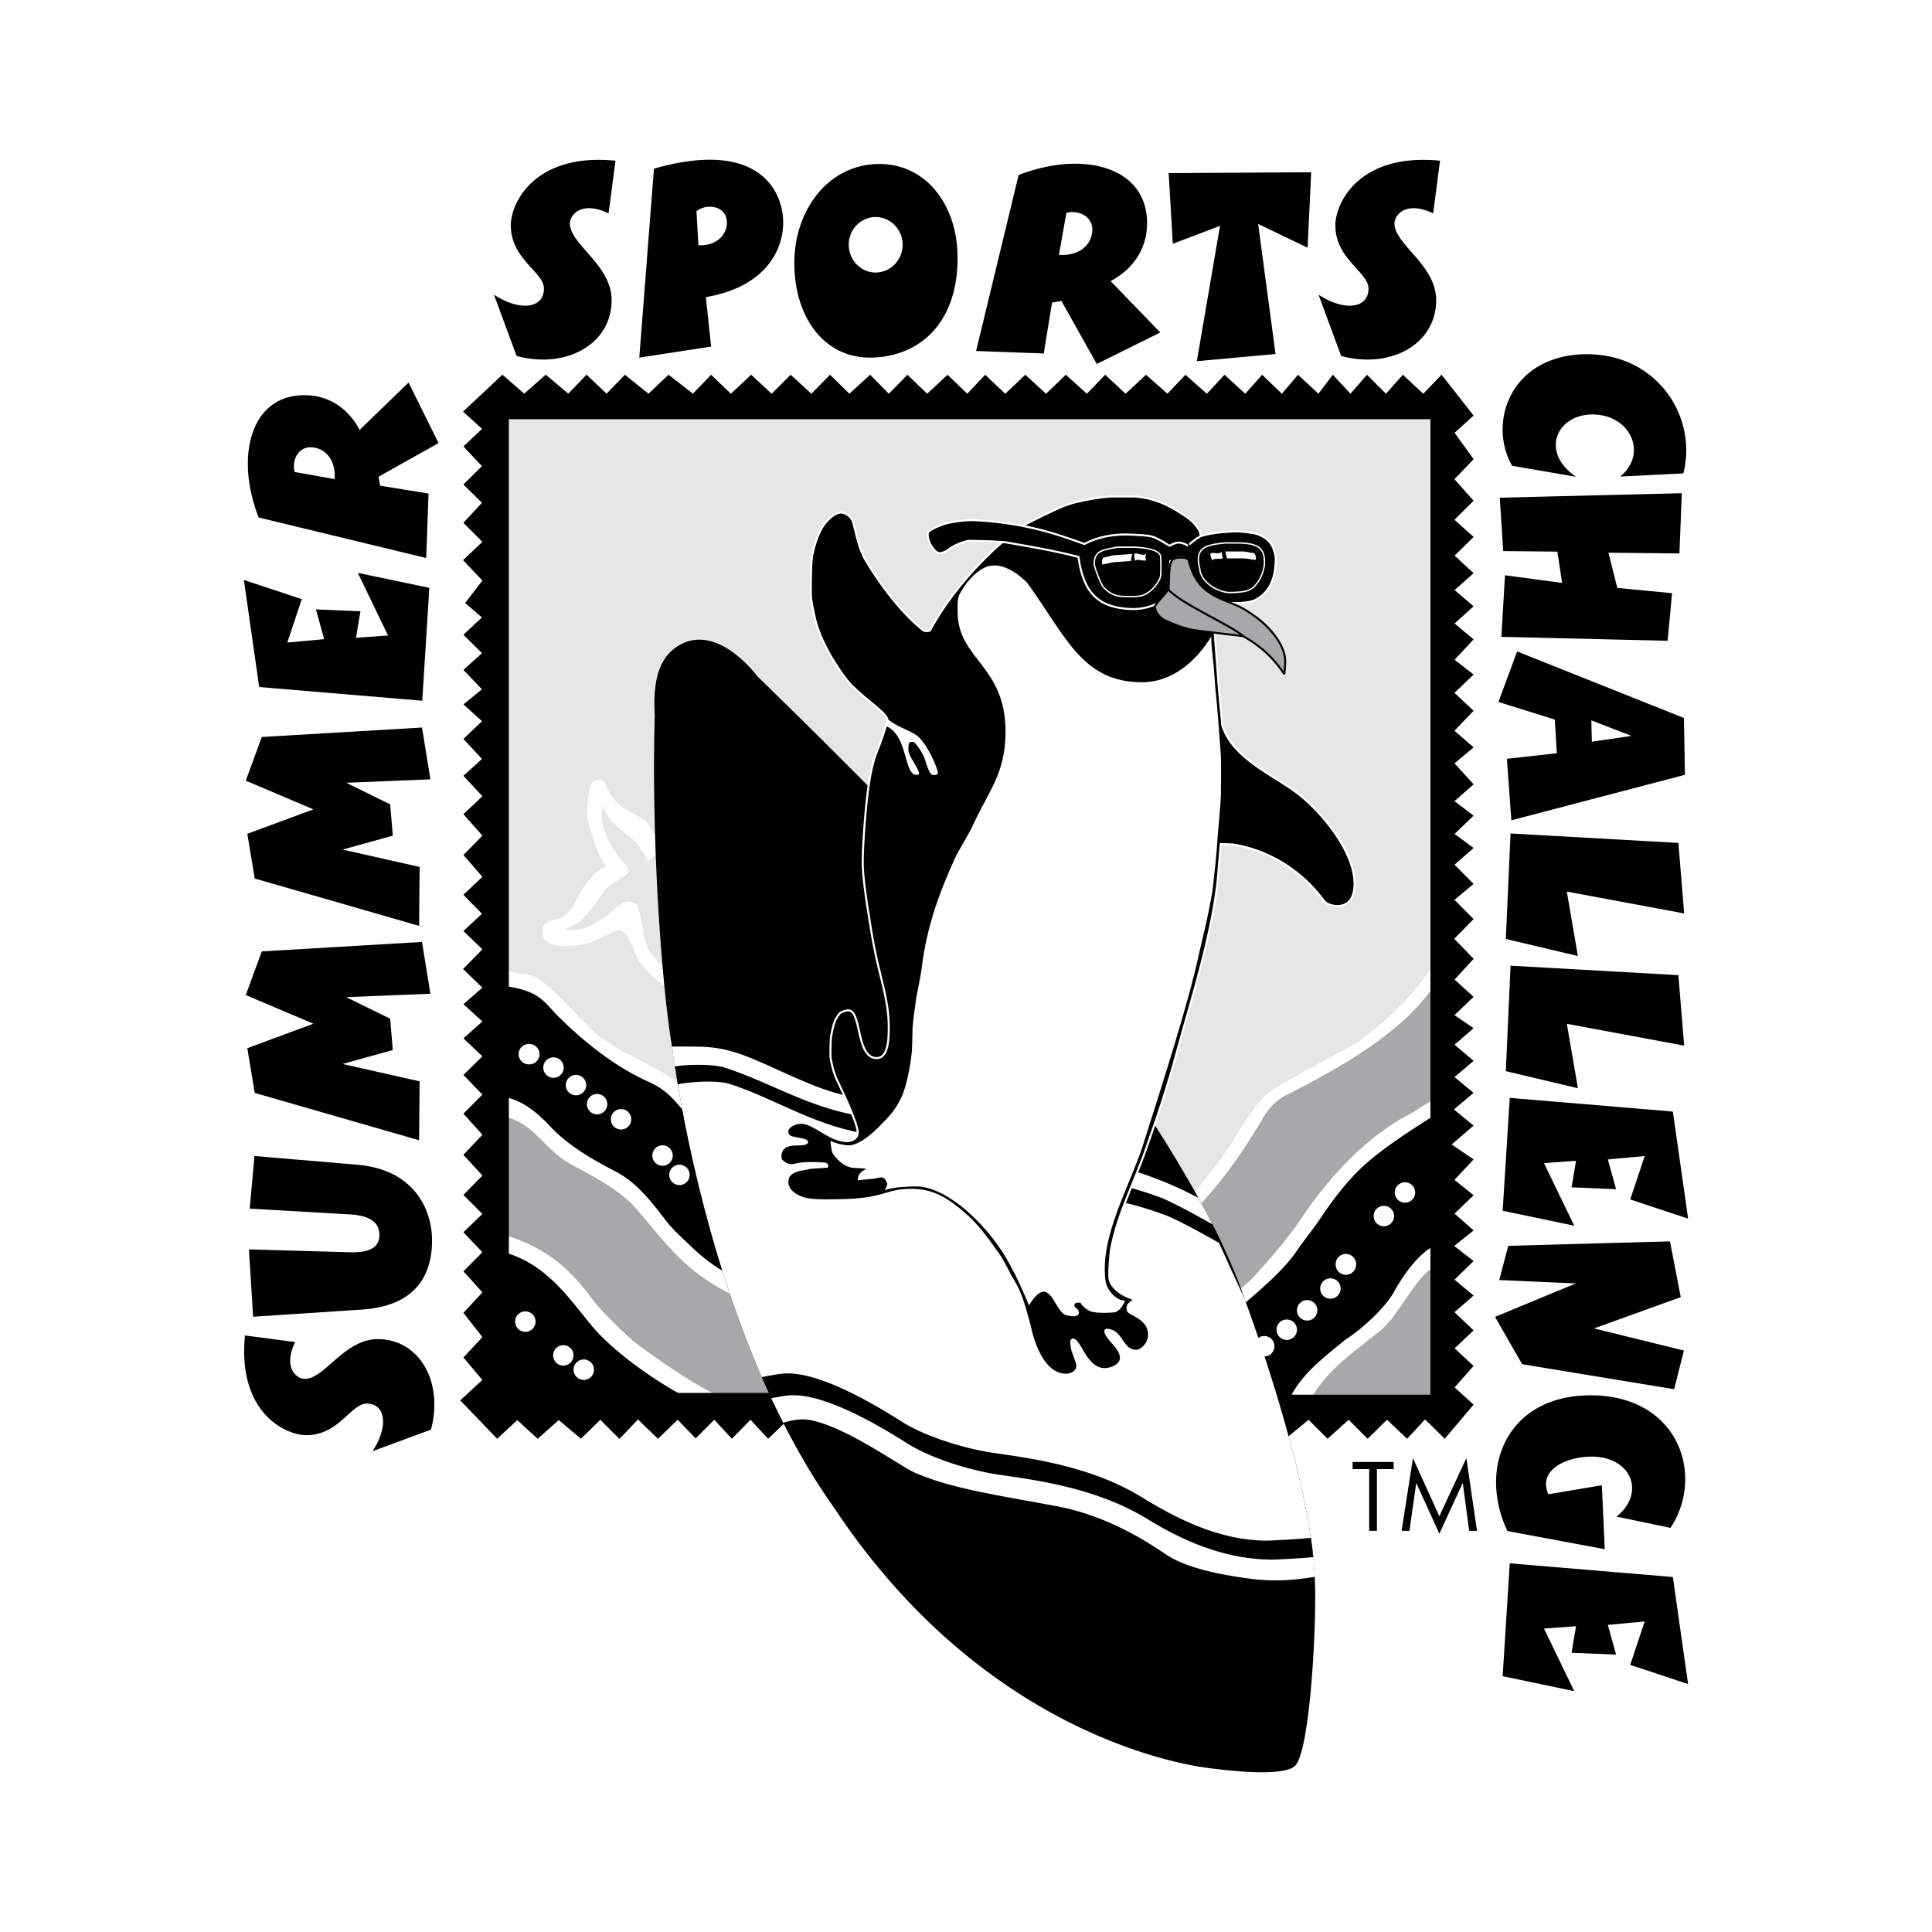
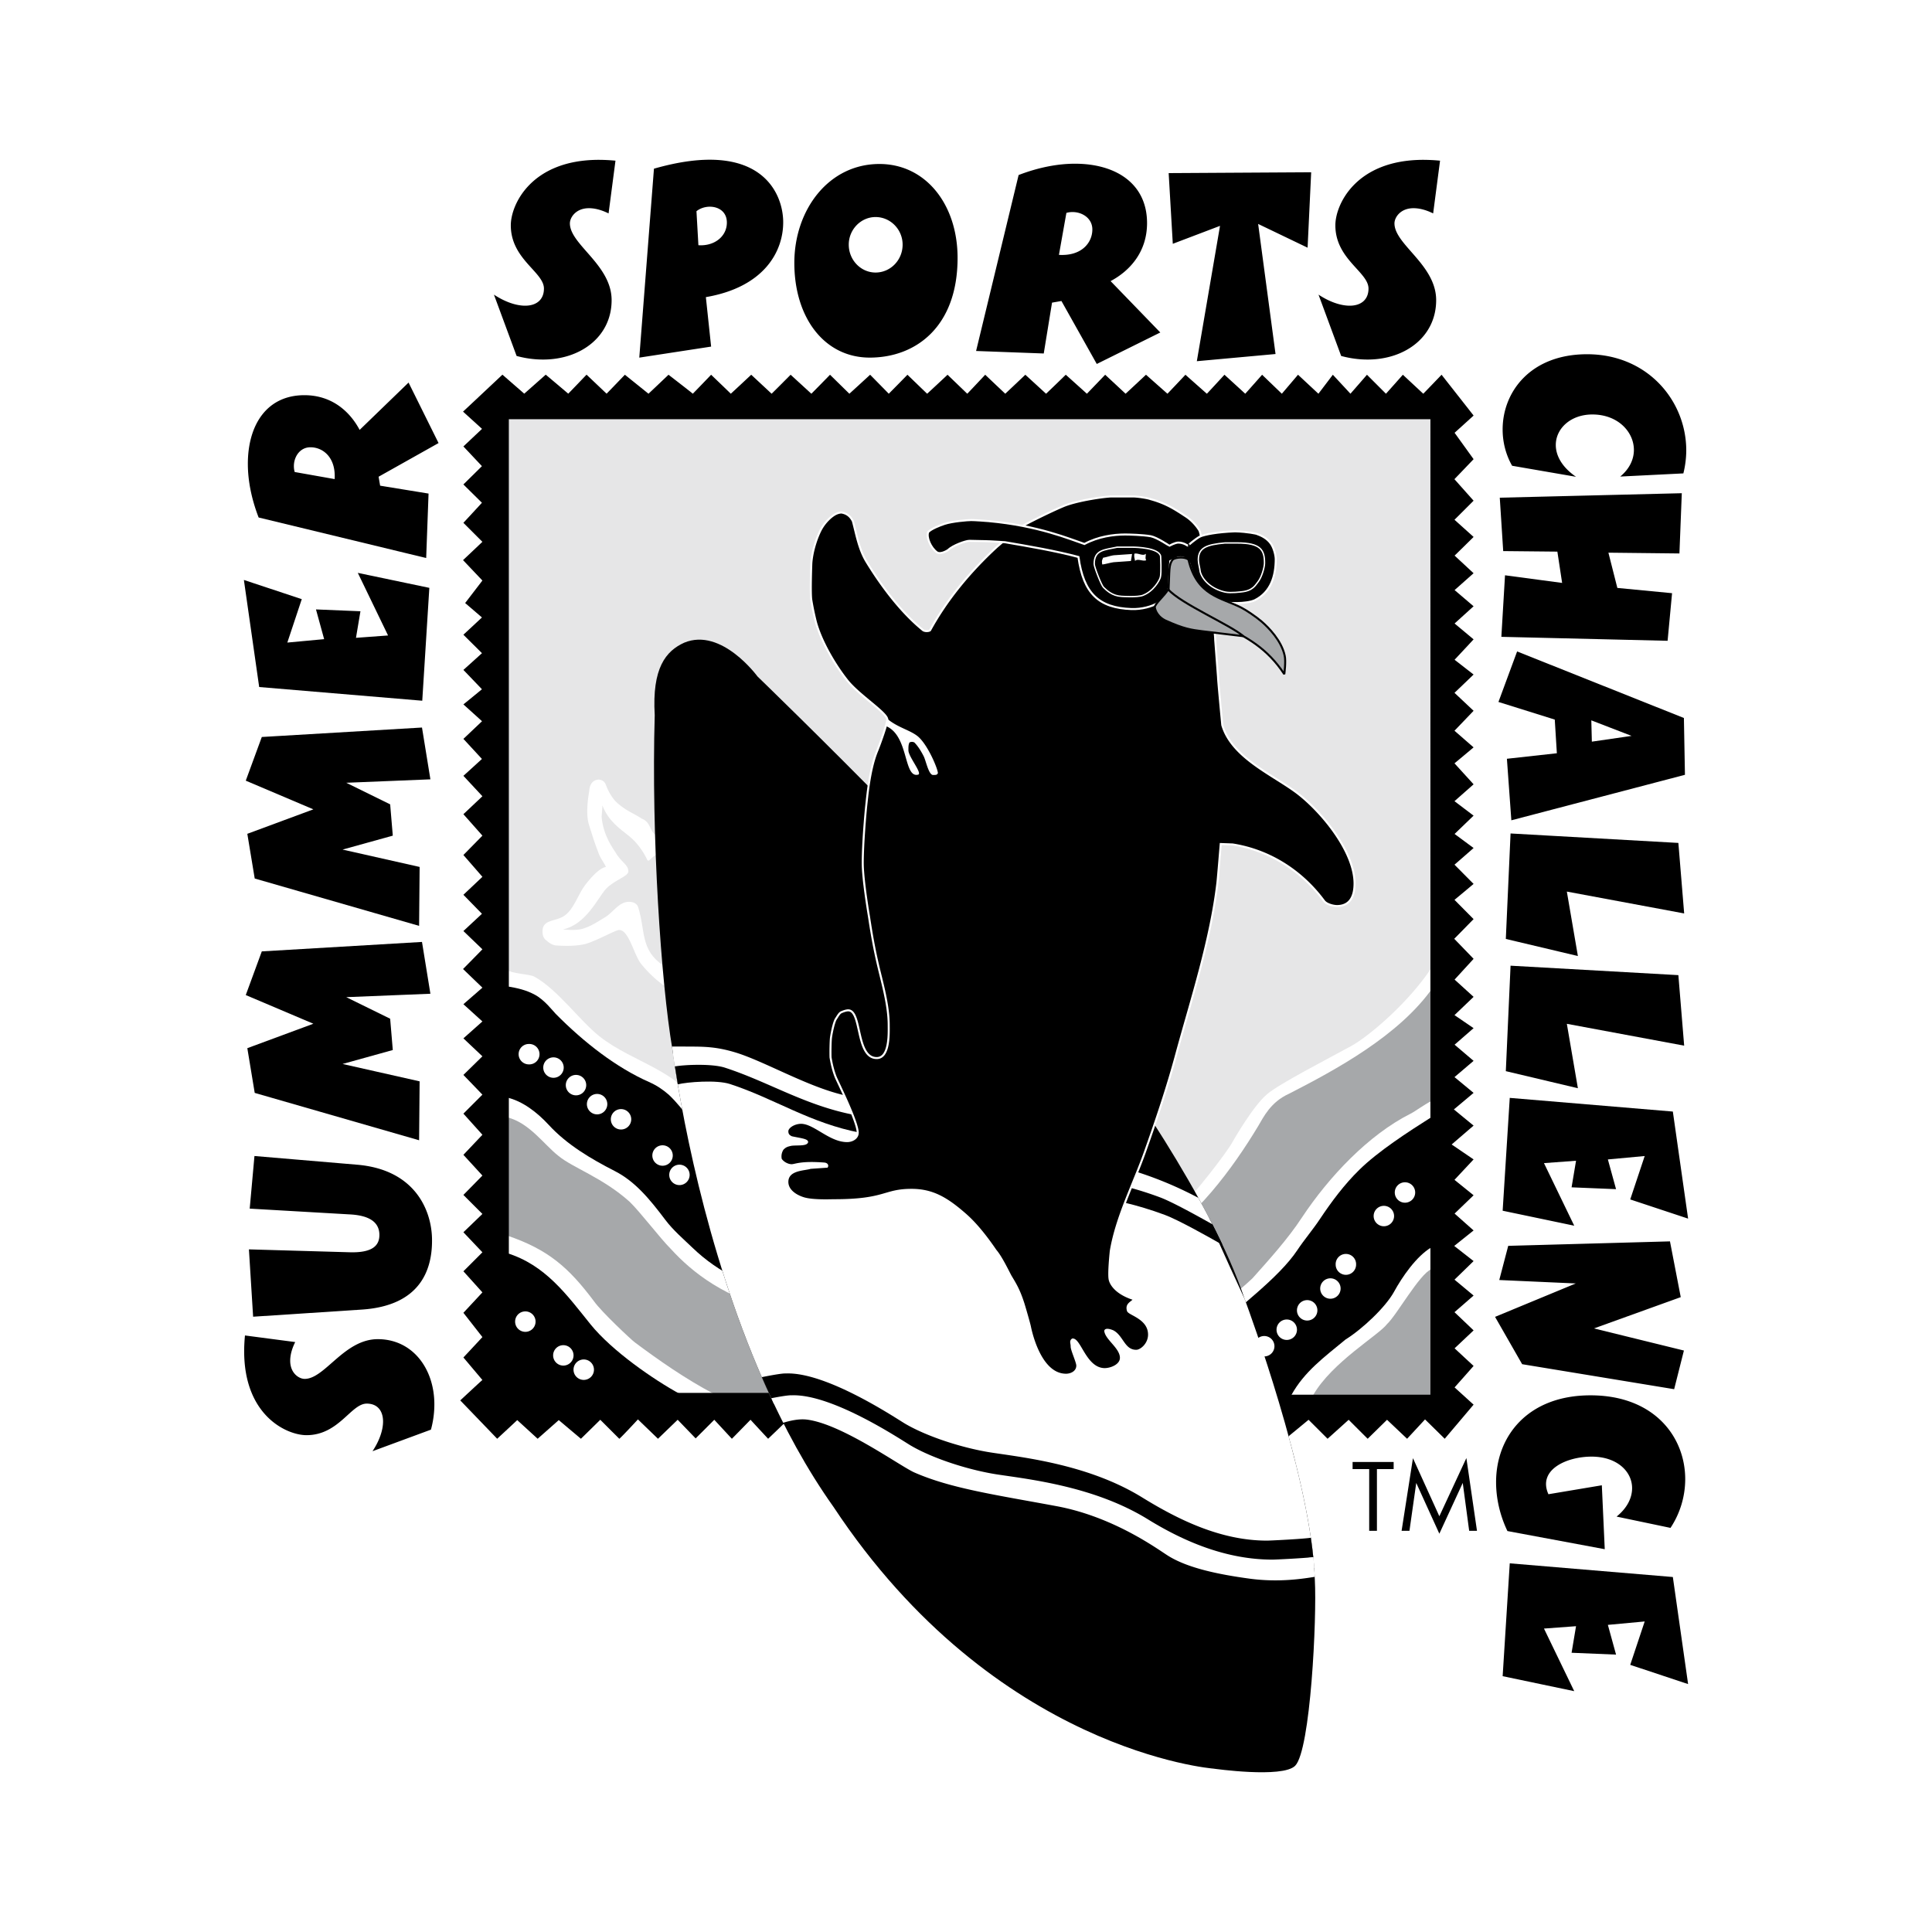
<svg xmlns="http://www.w3.org/2000/svg" width="2500" height="2500" viewBox="0 0 192.756 192.756">
  <g fill-rule="evenodd" clip-rule="evenodd">
    <path fill="#fff" d="M0 0h192.756v192.756H0V0z" />
-     <path d="M76.88 116.865c-2.208-.851-5.53-3.826-6.705-5.917-2.389-4.246-6.986-4.875-10.375-7.56-1.966-1.562-4.185-4.682-6.484-5.945-.492-.28-2.243-.259-2.834-.729l.139-55.044 92.258-.28c-.143 0-.068 55.184-.068 55.184-2.201 3.351-6.111 6.742-8.008 7.794-2.4 1.31-7.211 3.789-8.354 4.775-1.387 1.119-3.406 4.65-3.51 4.844-.582 1.055-3.879 5.319-5 6.244-1.531 1.27-3.055 2.402-3.918 3.093l-37.141-6.459z" fill="#e6e6e7" />
+     <path d="M76.88 116.865c-2.208-.851-5.53-3.826-6.705-5.917-2.389-4.246-6.986-4.875-10.375-7.56-1.966-1.562-4.185-4.682-6.484-5.945-.492-.28-2.243-.259-2.834-.729l.139-55.044 92.258-.28c-.143 0-.068 55.184-.068 55.184-2.201 3.351-6.111 6.742-8.008 7.794-2.4 1.31-7.211 3.789-8.354 4.775-1.387 1.119-3.406 4.65-3.51 4.844-.582 1.055-3.879 5.319-5 6.244-1.531 1.27-3.055 2.402-3.918 3.093z" fill="#e6e6e7" />
    <path d="M142.949 98.54v11.233c-1.02.526-1.645 1.046-2.227 1.345-4.176 2.105-8.115 6.26-10.838 10.367-1.387 2.124-3.324 4.257-4.924 6.051-1.32 1.266-3.393 2.794-4.689 3.935-1.193-1.478-5.029-6.681-5.619-7.162 4.564-2.585 8.363-7.774 10.885-11.973.523-.874 1.225-2.385 3.07-3.214 4.698-2.411 10.979-5.798 14.342-10.582z" fill="#a6a8aa" />
    <path d="M142.811 111.46v12.988c-1.506.886-2.945 2.996-3.723 4.424-.846 1.544-3.16 3.723-4.846 4.773-2.125 1.757-4.117 3.203-5.406 5.548.045.009-2.65 0-3.369 0-.283-.491-4.229-6.233-4.389-6.424 2.268-2.211 6.498-5.236 8.357-8.044.738-1.105 1.545-2.035 2.246-3.09 1.158-1.737 2.449-3.469 3.941-4.925 1.845-1.824 4.907-3.809 7.189-5.25z" />
    <path d="M142.811 126.624v12.569c-2.109-.019-11.799 0-11.799 0 1.896-3.3 6.529-5.97 7.375-7.091.98-.914 3.228-4.986 4.424-5.478z" fill="#a6a8aa" />
    <path d="M50.552 98.4c1.086.175 1.944.379 2.808.842.981.526 1.791 1.616 2.07 1.896 2.896 2.932 6.099 5.385 9.302 6.804.809.358 1.372.745 1.998 1.283 3.305 3.149 3.305 6.411 10.08 9.396.155.301.688 9.375.946 10.566-2.982-.88-5.967-2.105-8.67-4.704-.887-.853-1.931-1.747-2.702-2.771-1.614-2.145-3.056-3.863-5.057-4.882-2.369-1.211-4.773-2.633-6.58-4.6-1.138-1.233-2.604-2.382-4.195-2.74V98.4z" />
    <path d="M50.552 111.46c2.245.526 3.719 2.737 5.161 3.861 1.439 1.193 4.381 2.151 7.089 4.563 1.089 1.052 3.055 3.652 4.109 4.703 2.175 2.389 5.476 4.986 11.023 6.286l1.265 8.178h-8.007c-2.807-1.474-5.51-3.371-7.863-5.126-.363-.27-3.334-3.052-4.072-4.106-2.527-3.369-4.563-5.161-8.705-6.564V111.46z" fill="#a6a8aa" />
    <path d="M59.73 77.776c.6.07.667.404.81.757.261.628.632 1.226 1.106 1.629.893.772 1.493.931 2.404 1.528.965.352.791 1.562 1.544 1.633.349.032.949-.245 2.334-.455.476-.069 1.213-.229 1.845-.546 1.264-.632 1.912-1.934 2.912-2.211.334-.069.665.108.826.474.07.299.005 1.326-.159 1.985a6.21 6.21 0 0 1-1.105 2.229c-.597.788-1.175 1.227-2.116 1.877.417.372 1.127.71 1.802 1 1.543.667 3.247-.245 4.198.096.313.148.603.799.6 1.148-.005 1.668-3.496 2.534-4.439 2.73-1.149.239-3.308-.323-3.781.081-.404.403.282 1.757.016 3.704-.164 1.219 1.132 1.333 1.318 2.264.145.74-.923 1.544-1.398 1.544-1.14 0-3.006-1.265-4.445-3.031-.74-.866-1.24-3.429-2.225-3.429-.35 0-1.944.928-3.219 1.353 0 0-.93.349-3.082.191-.349-.024-.69-.245-1.113-.629-.159-.194-.236-.422-.236-.775 0-1.14 1.107-.973 2-1.447 1.035-.562 1.45-2.014 2.119-2.979.385-.562 1.466-1.891 2.208-1.999-.145-.363-.546-.857-.721-1.35-.438-1.141-.595-1.676-.966-2.843-.368-1.141-.051-3.001.02-3.37.031-.545.244-1.108.943-1.159z" fill="#fff" />
    <path d="M60.098 80.355c.632 1.598 1.689 2.267 2.703 3.091.826.667 1.431 1.614 1.756 2.299.07.193.212.124.291.024 1.447-1.517 4.959-1.519 7.221-3.222-1.471 3.321-3.246 3.216-5.032 4.668 1.926.215 3.268 2.197 5.269 2.197 1.546 0 1.887-.035 2.456-.089-1.119.764-2.867 1.282-4.585 1.282-1.213 0-2.762-.47-3.723-1.315.528 1.28.116 1.21.264 4.228.07 1.441.406 2.992 1.21 3.897 0 0-1.334-.719-1.789-1.106-2.283-1.578-1.726-3.467-2.474-5.809-.143-.438-.6-.527-.933-.527-.966 0-1.614 1.089-2.315 1.508-.985.598-1.369.88-2.265 1.178-.721.228-1.985.07-1.985.07 2.334-.508 3.477-3.16 4.284-4.037.81-.882 2.246-1.248 2.238-1.75.007-.692-.73-.92-1.272-1.885-.167-.293-1.229-1.614-1.394-3.556 0 .003.095-1.143.075-1.146z" fill="#e6e6e7" />
    <path d="M50.552 125.011c3.862 1.191 5.968 4.142 8.361 7.113 2.146 2.662 6.327 5.543 8.944 6.965H50.552v-14.078z" />
    <path d="M62.346 37.387c0 .005 2.359 1.896 2.354 1.896 0 0 2.006-1.896 1.998-1.896.003.005 2.458 1.896 2.423 1.896 0 .002 1.831-1.89 1.826-1.896 0 0 1.975 1.896 1.966 1.896a373.33 373.33 0 0 0 2.037-1.896l2.035 1.896c0 .006 1.896-1.89 1.896-1.896 0 0 2.073 1.901 2.071 1.896.002 0 1.863-1.89 1.86-1.896 0 .005 1.931 1.896 1.931 1.896s2.07-1.89 2.07-1.896c.005.005 1.864 1.896 1.861 1.896 0 0 1.867-1.89 1.861-1.896 0 0 1.966 1.901 1.966 1.896 0 .006 2.039-1.89 2.036-1.896 0 .005 1.971 1.896 1.966 1.896.005.006 1.795-1.896 1.792-1.896 0 .005 1.998 1.896 2 1.896-.002.002 2.004-1.89 2.002-1.896.002 0 2.072 1.901 2.07 1.896a195.69 195.69 0 0 0 1.965-1.896c.006.002 2.109 1.896 2.109 1.896s1.826-1.896 1.822-1.896c0 0 2.041 1.896 2.037 1.896.002.006 2.035-1.896 2.037-1.896a426.3 426.3 0 0 0 2.141 1.896c-.002.002 1.797-1.89 1.793-1.896 0 .005 2.139 1.901 2.139 1.896.006.006 1.756-1.896 1.756-1.896 0 .002 2.076 1.896 2.072 1.896.002.006 1.688-1.896 1.684-1.896 0 .008 1.971 1.896 1.967 1.896 0 .006 1.615-1.896 1.615-1.896l2.035 1.896s1.443-1.896 1.439-1.896c0 .002 1.764 1.896 1.756 1.896.002 0 1.65-1.89 1.65-1.896-.002.005 1.896 1.896 1.893 1.896.004.002 1.686-1.888 1.688-1.896-.002.002 2.035 1.896 2.035 1.896 0 .006 1.826-1.89 1.826-1.896 0 .005 3.203 4.074 3.195 4.074 0 .002-1.896 1.721-1.896 1.718 0 0 1.898 2.633 1.896 2.633.004 0-1.916 2.001-1.912 1.996 0 0 1.916 2.154 1.912 2.146 0 .002-1.904 1.906-1.906 1.901.002.005 1.91 1.716 1.906 1.716.004 0-1.891 1.866-1.896 1.861.004 0 1.896 1.764 1.896 1.756.004 0-1.896 1.688-1.896 1.684 0 0 1.898 1.616 1.896 1.616s-1.893 1.718-1.896 1.718c.004.003 1.9 1.584 1.896 1.582.004.002-1.896 2.038-1.896 2.035 0 .003 1.896 1.475 1.896 1.475s-1.904 1.831-1.906 1.826c.002 0 1.906 1.793 1.906 1.791.002.005-1.904 1.987-1.906 1.99.002 0 1.91 1.667 1.906 1.66.002.002-1.904 1.597-1.906 1.591.002.005 1.91 2.095 1.906 2.095 0 0-1.904 1.681-1.906 1.681.004.005 1.908 1.45 1.906 1.444.002 0-1.896 1.827-1.896 1.827 0 .002 1.896 1.403 1.896 1.403 0 .005-1.904 1.668-1.906 1.663.002 0 1.904 1.923 1.906 1.917a186.66 186.66 0 0 1-1.906 1.591c.002.003 1.906 1.926 1.906 1.92 0 0-1.926 1.972-1.932 1.966 0 0 1.936 1.998 1.932 2.001l-1.896 2.07 1.896 1.722s-1.904 1.823-1.906 1.823c.002 0 1.91 1.305 1.906 1.299 0 .002-1.896 1.651-1.896 1.651l1.896 1.613c-.002 0-1.904 1.621-1.906 1.621.004 0 1.91 1.579 1.906 1.573 0 .006-1.967 1.651-1.967 1.651s1.969 1.619 1.967 1.613c0 0-2.188 1.883-2.188 1.886 0-.003 2.189 1.49 2.188 1.487.002 0-1.904 2.038-1.906 2.038.002.006 1.91 1.544 1.906 1.541 0 .003-1.896 1.826-1.896 1.826l1.896 1.684s-1.932 1.543-1.932 1.546c0-.003 1.936 1.515 1.932 1.509a277.77 277.77 0 0 1-1.906 1.854c.004.003 1.91 1.587 1.906 1.587a540.3 540.3 0 0 1-1.906 1.659c.002 0 1.91 1.817 1.906 1.817l-1.896 1.788s1.896 1.762 1.896 1.757c.004 0-1.896 2.146-1.896 2.143 0 0 1.898 1.725 1.896 1.719.002 0-2.881 3.407-2.881 3.405.006.002-1.961-1.93-1.965-1.932.004.002-1.791 1.934-1.789 1.932.002 0-1.998-1.891-2-1.894 0-.003-1.932 1.896-1.932 1.894 0 .002-1.898-1.891-1.896-1.894-.002 0-2.102 1.898-2.107 1.894.006.002-1.891-1.891-1.896-1.894.006.003-2.385 1.968-2.385 1.962.004.006-2.08-3.229-2.809-4.464h17.352V41.823H50.767v97.147h28.361c.419 1.767.912 4.152.912 4.152s-1.445-1.471-1.439-1.471c.005.008-1.965 1.9-1.965 1.894 0 .007-1.756-1.891-1.756-1.894 0-.006-1.855 1.903-1.861 1.894-.003.002-1.753-1.894-1.756-1.894.005 0-1.855 1.858-1.858 1.858 0 0-1.794-1.858-1.791-1.858-.003-.003-1.966 1.896-1.966 1.894 0 0-1.998-1.924-2.001-1.932.003 0-1.826 1.969-1.861 1.932l-1.896-1.894a430.08 430.08 0 0 1-1.931 1.894s-2.21-1.858-2.21-1.862c0 0-2.108 1.864-2.108 1.862l-2.036-1.862c.003.006-2.001 1.862-2.001 1.862.003 0-3.684-3.827-3.684-3.827 0 .002 2.184-2.036 2.21-2.036 0 .006-1.893-2.246-1.896-2.246.003 0 1.898-2.035 1.896-2.035l-1.896-2.423c0 .003 1.896-2.036 1.896-2.036.003.002-1.893-2.105-1.896-2.105.003 0 1.898-1.896 1.896-1.896 0 0-1.896-1.998-1.896-2 0 .002 1.898-1.827 1.896-1.827 0 .003-1.896-1.893-1.896-1.896 0 0 1.898-1.931 1.896-1.931.003 0-1.896-2.071-1.896-2.071l1.896-2s-1.893-2.108-1.896-2.108c0 0 1.896-1.896 1.896-1.894.003-.002-1.896-1.966-1.896-1.969 0 .003 1.896-1.857 1.896-1.857 0 .002-1.896-1.791-1.896-1.791s1.898-1.685 1.896-1.687l-1.896-1.719s1.898-1.651 1.896-1.651c0 0-1.931-1.857-1.931-1.861 0 .004 1.934-1.962 1.931-1.966l-1.896-1.823s1.853-1.721 1.85-1.721l-1.85-1.896s1.896-1.789 1.896-1.792c0 0-1.893-2.176-1.896-2.176l1.896-1.931c.003 0-1.896-2.141-1.896-2.141s1.898-1.788 1.896-1.791l-1.896-2.036c0 .003 1.853-1.684 1.85-1.684a812.41 812.41 0 0 0-1.85-2.004c.003 0 1.858-1.761 1.858-1.761.002 0-1.855-1.679-1.858-1.679a248.03 248.03 0 0 0 1.85-1.511c.003.002-1.847-1.929-1.85-1.929.003 0 1.855-1.67 1.853-1.67 0 0-1.853-1.839-1.853-1.842 0 .002 1.853-1.722 1.85-1.722.003 0-1.676-1.441-1.676-1.438l1.721-2.246c.003 0-1.931-2.036-1.931-2.036.003 0 1.934-1.826 1.931-1.826 0 0-1.893-1.896-1.896-1.896.003.002 1.853-2.001 1.85-2.001.003 0-1.85-1.823-1.85-1.827 0 0 1.853-1.826 1.85-1.826.003 0-1.85-1.966-1.85-1.966s1.86-1.756 1.86-1.753l-1.896-1.721c.003.003 3.934-3.687 3.932-3.687a865.03 865.03 0 0 0 2.176 1.896c0 .002 2.143-1.896 2.143-1.896.005 0 2.251 1.896 2.246 1.896.005.006 1.826-1.896 1.826-1.896.006 0 1.998 1.901 2 1.896-.002.011 1.826-1.89 1.826-1.89z" />
    <path d="M68.271 64.118c-1.842.832-3.23 2.528-2.948 7.231-.352 12.077.632 26.68 1.753 33.28 1.194 8.778 5.408 30.685 16.079 45.709 16.151 24.433 37.915 26.118 37.915 26.118s6.881.981 8.145-.282c1.545-1.544 2.176-14.812 1.967-18.534-.279-10.111-7.021-28.084-7.021-28.084-3.301-9.902-12.707-23.101-15.727-27.103-6.775-9.759-32.861-34.966-32.861-34.966s-3.579-4.913-7.302-3.369z" />
    <path d="M67.149 105.121c.01.078.021.155.03.233 1.032 7.202 3.871 21.711 10.029 34.689 4.091 1.281 50.018 15.21 53.913 16.391-.693-9.768-6.365-25.272-6.916-26.762-.004-.006-.006-.014-.008-.02l-.02-.054c-.006-.014-.01-.022-.012-.03l-.002-.002c-.004-.008-.004-.012-.004-.012-4.494-9.689-3.301-7.654-4.072-8.918.071.002-52.867-15.515-52.938-15.515zm57.048 24.532c-.008-.021-.016-.04-.02-.054l.02.054z" fill="#fff" />
    <path d="M76.006 137.399c.69-.14 2.003-.393 2.411-.368 4.104-.158 11.059 4.529 11.9 5.021 2.283 1.334 5.874 2.458 8.635 2.877 3.23.493 9.689 1.194 15.002 4.47 3.701 2.284 7.904 4.309 12.453 4.309.299 0 3.443-.151 4.377-.285.098.662.178 1.308.242 1.937-1.045.149-3.66.688-6.93.244-3.098-.422-7.441-2.012-8.168-2.593-.967-.776-5.402-3.863-11.076-4.92-6.041-1.121-10.534-1.755-14.183-3.357-1.41-.618-7.231-4.856-10.744-5.278-.517-.062-2.063.151-2.869.272a95.243 95.243 0 0 1-1.05-2.329z" />
    <path d="M76.953 139.501c.713-.139 1.686-.312 2.027-.291 4.103-.161 11.058 4.529 11.899 5.019 2.284 1.333 5.874 2.458 8.636 2.88 3.23.489 9.689 1.194 15 4.467 3.703 2.286 7.908 4.028 12.455 4.028.271 0 2.875-.126 4.057-.248.068.68.117 1.337.143 1.966-1.234.196-3.615.572-6.51.179-3.098-.423-6.188-1.055-8.168-2.313-1.049-.666-5.402-3.864-11.08-4.918-6.037-1.124-10.53-1.757-14.18-3.359-1.409-.618-7.233-4.852-10.743-5.279-.781-.094-1.683.112-2.347.318a82.446 82.446 0 0 1-1.189-2.449z" fill="#fff" />
    <path d="M69.508 106.175c1.616 0 2.741.092 4.411.6 2.773.86 6.779 3.192 10.294 4.123 3.308.876 7.65 1.525 10.037 2.3 2.301.744 6.6 2.808 7.793 3.156 4.072 1.194 7.252 1.044 9.689 1.687 3.676.969 6.406 2.175 8.947 3.56.451.869.885 1.738 1.291 2.599-1.555-.888-4.443-2.503-5.75-2.988-5.682-2.115-10.033-2.046-11.822-2.436-3.689-.664-6.467-2.456-9.409-3.513-4.39-1.575-7.216-1.885-9.114-2.242-5.035-.946-8.582-3.41-13.035-4.865-1.353-.441-4.297-.203-5.218.03-.12-.716-.228-1.388-.323-2.016.79-.013 1.909.005 2.209.005z" />
    <path d="M69.016 104.419c1.617 0 2.743.092 4.411.6 2.772.861 6.782 3.192 10.297 4.123 3.308.877 7.648 1.527 10.034 2.299 2.305.745 6.6 2.811 7.793 3.16 4.074 1.194 7.254 1.043 9.689 1.684 3.373.889 5.953 1.977 8.318 3.222.484.88.957 1.764 1.406 2.646-1.613-.912-4.062-2.259-5.236-2.696-5.682-2.117-10.033-2.047-11.818-2.437-3.693-.665-6.471-2.455-9.414-3.51-4.388-1.576-7.215-1.889-9.114-2.246-5.034-.946-8.587-3.283-13.041-4.738-1.265-.413-3.918-.313-5.009-.13a104.68 104.68 0 0 1-.256-1.766l-.035-.218c.764-.005 1.704.007 1.975.007z" fill="#fff" />
    <path d="M110.791 49.534h2.299c.354-.003 1.369.139 1.703.263 1.527.422 2.369.966 3.553 1.746.498.328.994.852 1.309 1.366.354.573 1.617 10.157 1.584 10.908l.285 3.743c0 .353.424 4.782.424 4.782.924 3.149 4.777 4.832 7.217 6.588 2.424 1.738 5.98 5.902 5.98 9.219 0 1.403-.543 2.248-1.756 2.248-.35 0-1.037-.169-1.285-.502-2.299-3.106-5.551-5.08-9.129-5.643l-1.182-.043s-.279 3.416-.328 3.835c-.666 5.722-2.598 11.621-4.074 17.026-.893 3.318-1.932 6.407-3.123 9.759-1.107 3.16-2.871 6.562-3.441 9.972 0 0-.244 2.246-.113 2.858.113.533.73 1.439 2.467 1.969-.318.365-.842.473-.643 1.141.113.368 2.105.753 2.105 2.385 0 .95-.807 1.608-1.262 1.617-1.256.016-1.377-1.441-2.342-1.95-.42-.178-.736-.193-.764-.032.098.822 1.561 1.664 1.561 2.684 0 .754-1.045 1.146-1.676 1.124-1.861-.072-2.404-3.004-3.152-2.953-.234.162-.086.355-.086.706 0 .352.562 1.545.562 1.896 0 .612-.598.912-1.125.912-2.396 0-3.377-3.685-3.607-4.81-.068-.333-.529-1.926-.648-2.299-.439-1.369-.805-1.946-1.281-2.738-.334-.629-.947-1.914-1.492-2.546-1.16-1.702-2.145-2.824-2.983-3.563-1.861-1.633-3.283-2.49-5.408-2.49-2.772 0-2.571 1.035-7.681 1.035-.349 0-2.162.083-3.074-.196-.912-.282-1.63-.857-1.63-1.63 0-1.282 1.732-1.208 2.302-1.404l1.651-.117c.075-.146-.03-.285-.258-.31-2.37-.188-2.913.164-3.265.164-.35 0-.841-.219-1.086-.597a1.33 1.33 0 0 1 .191-1.02c.293-.299.493-.333.774-.403.455-.112 1.563.053 1.662-.293.005-.231-.815-.314-1.557-.479-.245-.123-.415-.244-.415-.597 0-.403.659-.825 1.334-.842 1.334-.035 2.878 1.825 4.634 1.825.476 0 1.053-.281 1.053-.844 0-1.086-2.084-5.238-2.208-5.572-.21-.546-.373-1.143-.503-1.938-.019-.508 0-1.651.046-1.985.073-.529.269-1.438.462-1.81.209-.314.352-.612.57-.71.138-.057.495-.21.746-.183 1.301.14.705 4.757 2.784 4.757 1.314 0 1.194-2.544 1.194-3.299 0-2.021-.683-4.319-1.086-6.076-.387-1.667-.625-3.052-.879-4.727-.272-1.625-.625-4.083-.625-5.347 0-2 .291-5.244.353-5.774.086-.736.32-3.571 1.07-5.389.368-.896 1.03-2.807 1.027-3.16-.011-.684-2.864-2.45-4.022-3.94-1.299-1.651-2.604-3.958-3.101-5.781a26.89 26.89 0 0 1-.457-2.189c-.116-.675 0-3.693 0-3.693.074-1.019.411-2.229.876-3.194a4.285 4.285 0 0 1 1.148-1.441c.229-.177.554-.404.981-.42.557.09.895.388 1.14.858.342 1.248.578 2.756 1.353 4.04 1.403 2.299 3.404 5.034 5.667 6.853.196.116.549.099.68 0 1.606-2.937 3.884-5.763 6.689-8.342 1.062-.898 1.764-1.565 2.525-2.054.295-.191 2.66-1.389 4.117-2.001 1.194-.496 3.599-.886 4.669-.953z" stroke="#fff" stroke-width=".202" stroke-miterlimit="2.613" />
    <path d="M96.891 51.887c.349 0 1.406.073 1.755.105 4.982.458 8.074 1.789 9.547 2.281 1.369-.737 2.889-.947 4.064-.947.35 0 1.785.035 2.557.175.633.124 1.84.949 1.863.949.012-.002.539-.317.891-.317.525 0 .947.315.936.317-.008 0 .814-.734 1.271-.943.424-.175 1.619-.428 3.443-.498 1.299.035 2.143.248 2.143.248.49.174 1.047.433 1.434.976.314.438.486 1.199.486 1.549 0 1.669-.467 3.297-2.098 4.109-.877.384-2.771.315-3.264.14-1.125-.452-1.297-.633-2.105-1.404-.543-.509-.955-1.667-1.148-2.405-.09-.387-.52-.616-.889-.616-.352 0-.771.272-1.018.387 0 0-.105 1.509-.117 2.194.107.675-.479 1.42-1.1 1.953-.607.382-1.662.662-2.654.626-3.262-.116-4.791-1.557-5.291-5.196-2.285-.613-4.928-1.062-7.338-1.474 0 0-1.578-.104-1.93-.104l-1.617-.035c-.35 0-1.66.462-2.106.912 0 0-.702.491-1.124.245-.629-.455-1.086-1.509-.876-2.036.301-.317 1.14-.648 1.616-.807.789-.263 2.316-.384 2.669-.384z" stroke="#fff" stroke-width=".202" stroke-miterlimit="2.613" />
    <path d="M122.201 54.17h1.229c2.387-.003 2.738.734 2.729 2.033-.004.388-.271 1.388-.656 1.862-.248.298-.492.876-1.652.984 0 0-1.051.14-1.592.027-1.443-.31-2.32-1.258-2.518-2.049-.041-.396-.182-.824-.182-1.173 0-1.229.851-1.512 2.642-1.684zM111.455 54.592h1.559c.348-.002 2.605.068 2.779.894 0 0 .094 1.656-.027 2.105-.096.35-.689 1.403-1.744 1.807-.527.21-2.139.1-2.139.1-.881-.046-1.441-.557-1.793-.907-.219-.22-.922-2.035-.922-2.318 0-1.419.992-1.403 2.287-1.681z" stroke="#fff" stroke-width=".14" stroke-miterlimit="2.613" />
-     <path d="M99.197 56.416c1.195 0 2.361.807 3.293 1.735 3.855 5.333 5.482 9.918 11.453 9.918 2.967 0 5.379-2.052 6.906-4.564-.02.743.123 1.827.252 3.075 0 0 .17 2.579.328 3.859 0 0 .363 4.582.377 4.935.043 1.21 0 4.106 0 4.106 0 .35-.342 4.247-.342 4.247 0 .352-.213 2.74-.299 3.337 0 .14-.178 1.737-.248 2.141-.084.5-.518 2.703-.711 3.475-.09.384-.564 2.375-.637 2.722-.932 4.354-3.389 12.147-5.564 18.938-1.115 3.475-3.574 7.814-3.775 11.779-.018.632-.033 1.656.23 2.234.158.369.811 1.383 1.791 1.412-.232.548-.635 1.182-1.197 1.182 0 0-1.543.123-2.221-.105-.334-.113-.777-.452-1.033-.853 0 0-.6-.132-.6.22 0 .353.18.191.361.49.23.387-.092.554-.092.554-.262.166-.883 0-.883 0-1.07.008-1.432-2.378-2.475-2.378-.484 0-1.062.702-1.449 1.369-.898-2.151-1.891-4.346-3.225-6.172-1.791-2.438-4.77-5.352-7.674-5.693 0 0-2.389-.072-3.502.377 0 0 .252-.414.263-.641-.349-1.086-.852-.473-1.659-.492l-1.28.141c-.019-.702.384-.877.836-1.151-.514-.097-1.092-.027-1.6-.147-.737-.178-1.396-.86-1.748-1.404-.175-.368-.21-1.245-.21-1.245.506.286 1.446.455 1.8.455 1.032 0 2.377-1.141 3.35-2.187 1.011-.99 1.45-1.641 1.907-2.588.702-1.438 1.07-4.439 1.07-4.792l.059-2.194c0-.35.285-2.369.285-2.369-.003-.35.481-2.439.622-3.563.491-4.037 1.718-7.46 3.348-11.013.242-.532 1.444-2.52 1.708-3.116 1.598-3.529 3.309-5.215 3.309-9.461 0-6.6-4.777-7.216-4.777-11.935 0-.353-.062-1.299.186-1.754.56-1.07 1.423-2.146 2.544-2.689.203-.104.572-.195.923-.195zM122.248 55.02h1.715c.354-.011.869.156 1.188.167.166.31.16.336.143.667-.191.02-.846-.132-1.195-.143h-1.686l-.165-.691zM121.885 55.044c.055.21-.02.433.139.635-.316.19-.867-.073-1.086.245-.053-.21-.186-.385-.178-.702.31-.167.906.142 1.125-.178z" fill="#fff" />
    <path d="M117.006 55.815c.35-.245 1.297-.279 1.578.038.846 3.614 3.266 3.754 5.266 4.774.477.245 1.445.89 2.002 1.368.736.632 2 1.931 2.318 3.405.139.562-.035 1.861-.035 1.861-3.371-5.161-8.496-4.599-11.551-8.356.105-1.965 0-2.562.422-3.09z" fill="#a6a8aa" stroke="#000" stroke-width=".202" stroke-miterlimit="2.613" />
    <path d="M116.549 58.801c1.256 1.429 6.209 3.55 7.496 4.669l-4.092-.49c-1.086-.142-1.787-.212-3.719-1.088-.949-.492-1.02-1.299-1.02-1.299-.005-.353 1.001-1.193 1.335-1.792z" fill="#a6a8aa" stroke="#000" stroke-width=".202" stroke-miterlimit="2.613" />
    <path d="M88.554 71.738c1 .837 2.191 1.084 2.982 1.7 1.016.807 2.055 3.318 2.037 3.704-.09.158-.132.178-.482.178-.441 0-.713-1.439-.938-1.878-.215-.414-.527-.965-.922-1.361a.5.5 0 0 0-.495 0c-.11.25-.103.431-.103.78 0 .632 1.413 2.299.974 2.424-1.475.387-.915-3.854-3.177-4.828 0 0 .124-.35.124-.719zM112.947 55.272l-1.713.119c-.35.013-.855.215-1.17.248-.145.319-.137.347-.094.675.191.008.832-.188 1.182-.224l1.68-.118.115-.7zM114.316 55.248c.021.215-.088.423.041.648-.348.14-.848-.207-1.115.073-.02-.216-.121-.41-.062-.724.33-.112.871.283 1.136.003zM51.743 105.175c0-.562.457-1.017 1.02-1.017a1.019 1.019 0 1 1 0 2.036 1.02 1.02 0 0 1-1.02-1.019zM54.201 106.512a1.02 1.02 0 1 1 2.04 0 1.02 1.02 0 0 1-2.04 0zM56.45 108.265a1.018 1.018 0 1 1 2.037-.003 1.018 1.018 0 0 1-2.037.003zM58.555 110.161a1.017 1.017 0 1 1 2.036 0 1.02 1.02 0 0 1-1.019 1.02 1.02 1.02 0 0 1-1.017-1.02zM60.943 111.704a1.018 1.018 0 1 1 2.035.001 1.018 1.018 0 0 1-2.035-.001zM63.189 113.32a1.02 1.02 0 1 1 0 0zM65.084 115.286a1.019 1.019 0 1 1 2.038 0 1.019 1.019 0 0 1-2.038 0zM66.771 117.253a1.018 1.018 0 1 1 2.035-.005 1.018 1.018 0 0 1-2.035.005zM68.664 119.148a1.02 1.02 0 1 1 0 0zM70.702 121.254a1.018 1.018 0 1 1 1.018 1.019 1.02 1.02 0 0 1-1.018-1.019zM73.087 122.87a1.019 1.019 0 1 1 0 0zM51.394 131.854c0-.562.455-1.016 1.019-1.016a1.02 1.02 0 1 1-1.019 1.016zM53.429 133.472a1.019 1.019 0 1 1 0 0zM55.186 135.227a1.017 1.017 0 1 1 2.036 0 1.017 1.017 0 1 1-2.036 0zM57.221 136.7a1.02 1.02 0 1 1 2.038-.002 1.02 1.02 0 0 1-2.038.002zM139.158 119.009a1.018 1.018 0 1 1 2.035-.005 1.018 1.018 0 0 1-2.035.005zM137.049 121.324c0-.562.457-1.017 1.02-1.017a1.018 1.018 0 1 1 0 2.036 1.02 1.02 0 0 1-1.02-1.019zM134.873 123.643a1.019 1.019 0 1 1 0 0zM133.26 126.17a1.02 1.02 0 1 1 2.038 0 1.019 1.019 0 0 1-2.038 0zM131.717 128.556a1.017 1.017 0 1 1 2.036 0 1.02 1.02 0 0 1-1.02 1.019 1.02 1.02 0 0 1-1.016-1.019zM129.398 130.733a1.019 1.019 0 1 1 2.038-.002 1.019 1.019 0 0 1-2.038.002zM127.361 132.696a1.019 1.019 0 1 1 2.037.003 1.019 1.019 0 0 1-2.037-.003zM125.115 134.313a1.018 1.018 0 1 1 2.036 0 1.018 1.018 0 1 1-2.036 0z" fill="#fff" />
    <path d="M61.406 16.031a17.875 17.875 0 0 0-1.654-.084c-6.75 0-8.789 4.464-8.789 6.532 0 3.389 3.306 4.658 3.306 6.312 0 1.13-.772 1.708-1.875 1.708-.882 0-1.982-.357-3.114-1.103l2.262 6.118c.909.248 1.79.358 2.644.358 3.776 0 6.835-2.315 6.835-5.924 0-3.529-4.163-5.54-4.163-7.662 0-.578.581-1.514 1.904-1.514.521 0 1.183.137 1.955.521l.689-5.262zM70.425 29.644c5.788-.992 7.715-4.518 7.715-7.467 0-2.975-2.315-8.378-12.895-5.347l-1.463 18.85 7.167-1.1-.524-4.936zm-.745-5.179l-.193-3.392c1.021-.826 3.033-.551 3.033 1.13 0 1.406-1.27 2.372-2.84 2.262zM87.739 16.361c-5.069 0-8.488 4.575-8.488 9.867 0 5.483 3.005 9.45 7.525 9.45 4.575 0 8.762-3.058 8.762-9.948 0-5.318-3.167-9.369-7.799-9.369zm-.385 5.293c1.487 0 2.7 1.239 2.7 2.754 0 1.544-1.213 2.783-2.7 2.783-1.46 0-2.673-1.239-2.673-2.783 0-1.514 1.213-2.754 2.673-2.754zM105.9 30.031l3.525 6.282 6.338-3.141-4.959-5.126c1.871-.993 3.637-2.867 3.637-5.788 0-3.939-3.113-5.924-7.191-5.924-1.764 0-3.693.385-5.623 1.129l-4.242 17.554 6.75.25.826-5.073.939-.163zm-.25-4.603l.744-4.188c1.158-.331 2.59.331 2.59 1.653s-1.072 2.674-3.334 2.535zM116.598 17.271l.412 7.053 4.711-1.79-2.313 13.503 7.852-.716-1.735-12.979 4.934 2.37.357-7.525-14.218.084zM143.674 16.031a17.875 17.875 0 0 0-1.654-.084c-6.75 0-8.791 4.464-8.791 6.532 0 3.389 3.307 4.658 3.307 6.312 0 1.13-.771 1.708-1.875 1.708-.881 0-1.984-.357-3.113-1.103l2.26 6.118c.912.248 1.791.358 2.646.358 3.775 0 6.832-2.315 6.832-5.924 0-3.529-4.16-5.54-4.16-7.662 0-.578.578-1.514 1.902-1.514.523 0 1.186.137 1.957.521l.689-5.262zM24.441 133.239c-.054.555-.08 1.079-.08 1.576 0 6.43 4.251 8.372 6.219 8.372 3.228 0 4.436-3.149 6.011-3.149 1.076 0 1.627.734 1.627 1.786 0 .839-.342 1.888-1.052 2.963l5.829-2.151a9.52 9.52 0 0 0 .341-2.52c0-3.596-2.205-6.508-5.643-6.508-3.358 0-5.276 3.964-7.296 3.964-.551 0-1.444-.552-1.444-1.812 0-.498.132-1.127.5-1.863l-5.012-.658zM25.254 131.368l10.787-.707c5.905-.368 7.137-3.989 7.059-7.141-.077-2.857-1.758-6.849-7.505-7.32l-10.208-.865-.474 5.249 9.948.575c2.205.105 2.964.92 2.991 1.996.026 1.127-.708 1.837-2.914 1.785l-10.103-.29.419 6.718zM41.814 113.765l.052-5.879-7.689-1.733 5.012-1.392-.263-3.123-4.381-2.151 8.396-.341-.839-5.169-15.982.943-1.6 4.357 6.744 2.861-6.589 2.439.738 4.462 16.401 4.726zM41.814 92.374l.052-5.879-7.689-1.732 5.012-1.39-.263-3.123-4.381-2.153 8.396-.342-.839-5.169-15.982.944-1.6 4.357 6.744 2.862-6.589 2.441.738 4.459 16.401 4.725zM42.129 69.911l.706-11.261-7.136-1.495 3.017 6.245-3.2.236.446-2.651-4.437-.183.815 2.966-3.673.341 1.441-4.332-5.775-1.915 1.526 10.682 16.27 1.367zM37.772 47.563l5.983-3.359-2.993-6.035-4.881 4.722c-.945-1.785-2.727-3.463-5.511-3.463-3.751 0-5.642 2.966-5.642 6.849 0 1.681.366 3.518 1.076 5.354l16.716 4.043.237-6.43-4.831-.788-.154-.893zm-4.384.236l-3.987-.707c-.315-1.103.314-2.468 1.572-2.468 1.262 0 2.547 1.024 2.415 3.175zM157.242 47.57c-1.416-.968-2.02-2.125-2.02-3.173 0-1.654 1.496-3.045 3.646-3.045 2.547 0 4.146 1.732 4.146 3.542 0 .944-.445 1.891-1.365 2.652l6.301-.315a9.71 9.71 0 0 0 .289-2.283c0-4.962-3.859-9.606-9.895-9.606-5.643 0-8.426 3.754-8.426 7.505 0 1.259.316 2.52.947 3.622l6.377 1.101zM167.793 49.208l-18.16.447.342 5.327 5.404.054.475 3.122-5.698-.761-.365 6.14 16.586.395.445-4.749-5.459-.525-.892-3.517 7.086.078.236-6.011zM149.5 70.034l5.619 1.759.209 3.359-4.984.551.443 6.139 17.32-4.539-.104-5.668-16.641-6.64-1.862 5.039zm9.266 1.836l4.016 1.55-3.963.575-.053-2.125zM167.451 84.099l-16.742-.944-.473 10.523 7.19 1.705-1.102-6.43 11.705 2.181-.578-7.035zM167.451 97.29l-16.742-.943-.473 10.522 7.19 1.704-1.102-6.427 11.705 2.179-.578-7.035zM150.629 109.536l-.709 11.258 7.141 1.495-3.018-6.244 3.199-.237-.445 2.652 4.437.183-.816-2.966 3.674-.34-1.444 4.331 5.774 1.914L166.9 110.9l-16.271-1.364zM157.217 128.05l-8.055 3.334 2.703 4.722 15.166 2.494.973-3.857-8.975-2.206 8.659-3.121-1.075-5.564-16.138.446-.893 3.41 7.635.342zM166.666 152.438a8.84 8.84 0 0 0 1.469-4.854c0-4.277-3.148-8.372-9.447-8.372-6.221 0-9.424 4.043-9.424 8.66 0 1.601.369 3.281 1.131 4.881l9.711 1.812-.291-6.378-5.328.893c-1.1-2.439 1.812-3.752 4.305-3.752 2.521 0 4.043 1.469 4.043 3.149 0 .943-.473 1.969-1.549 2.834l5.38 1.127zM150.629 155.973l-.709 11.259 7.141 1.496-3.018-6.246 3.199-.236-.445 2.65 4.437.185-.816-2.967 3.674-.341-1.444 4.33 5.774 1.918-1.522-10.682-16.271-1.366zM137.377 146.573h1.668v-.71h-4.096v.71h1.656v6.156h.772v-6.156zM139.838 152.729h.783l.678-4.776 2.305 5.064 2.335-5.064.641 4.776h.779l-1.058-7.258-2.697 5.805-2.633-5.795-1.133 7.248z" />
  </g>
</svg>